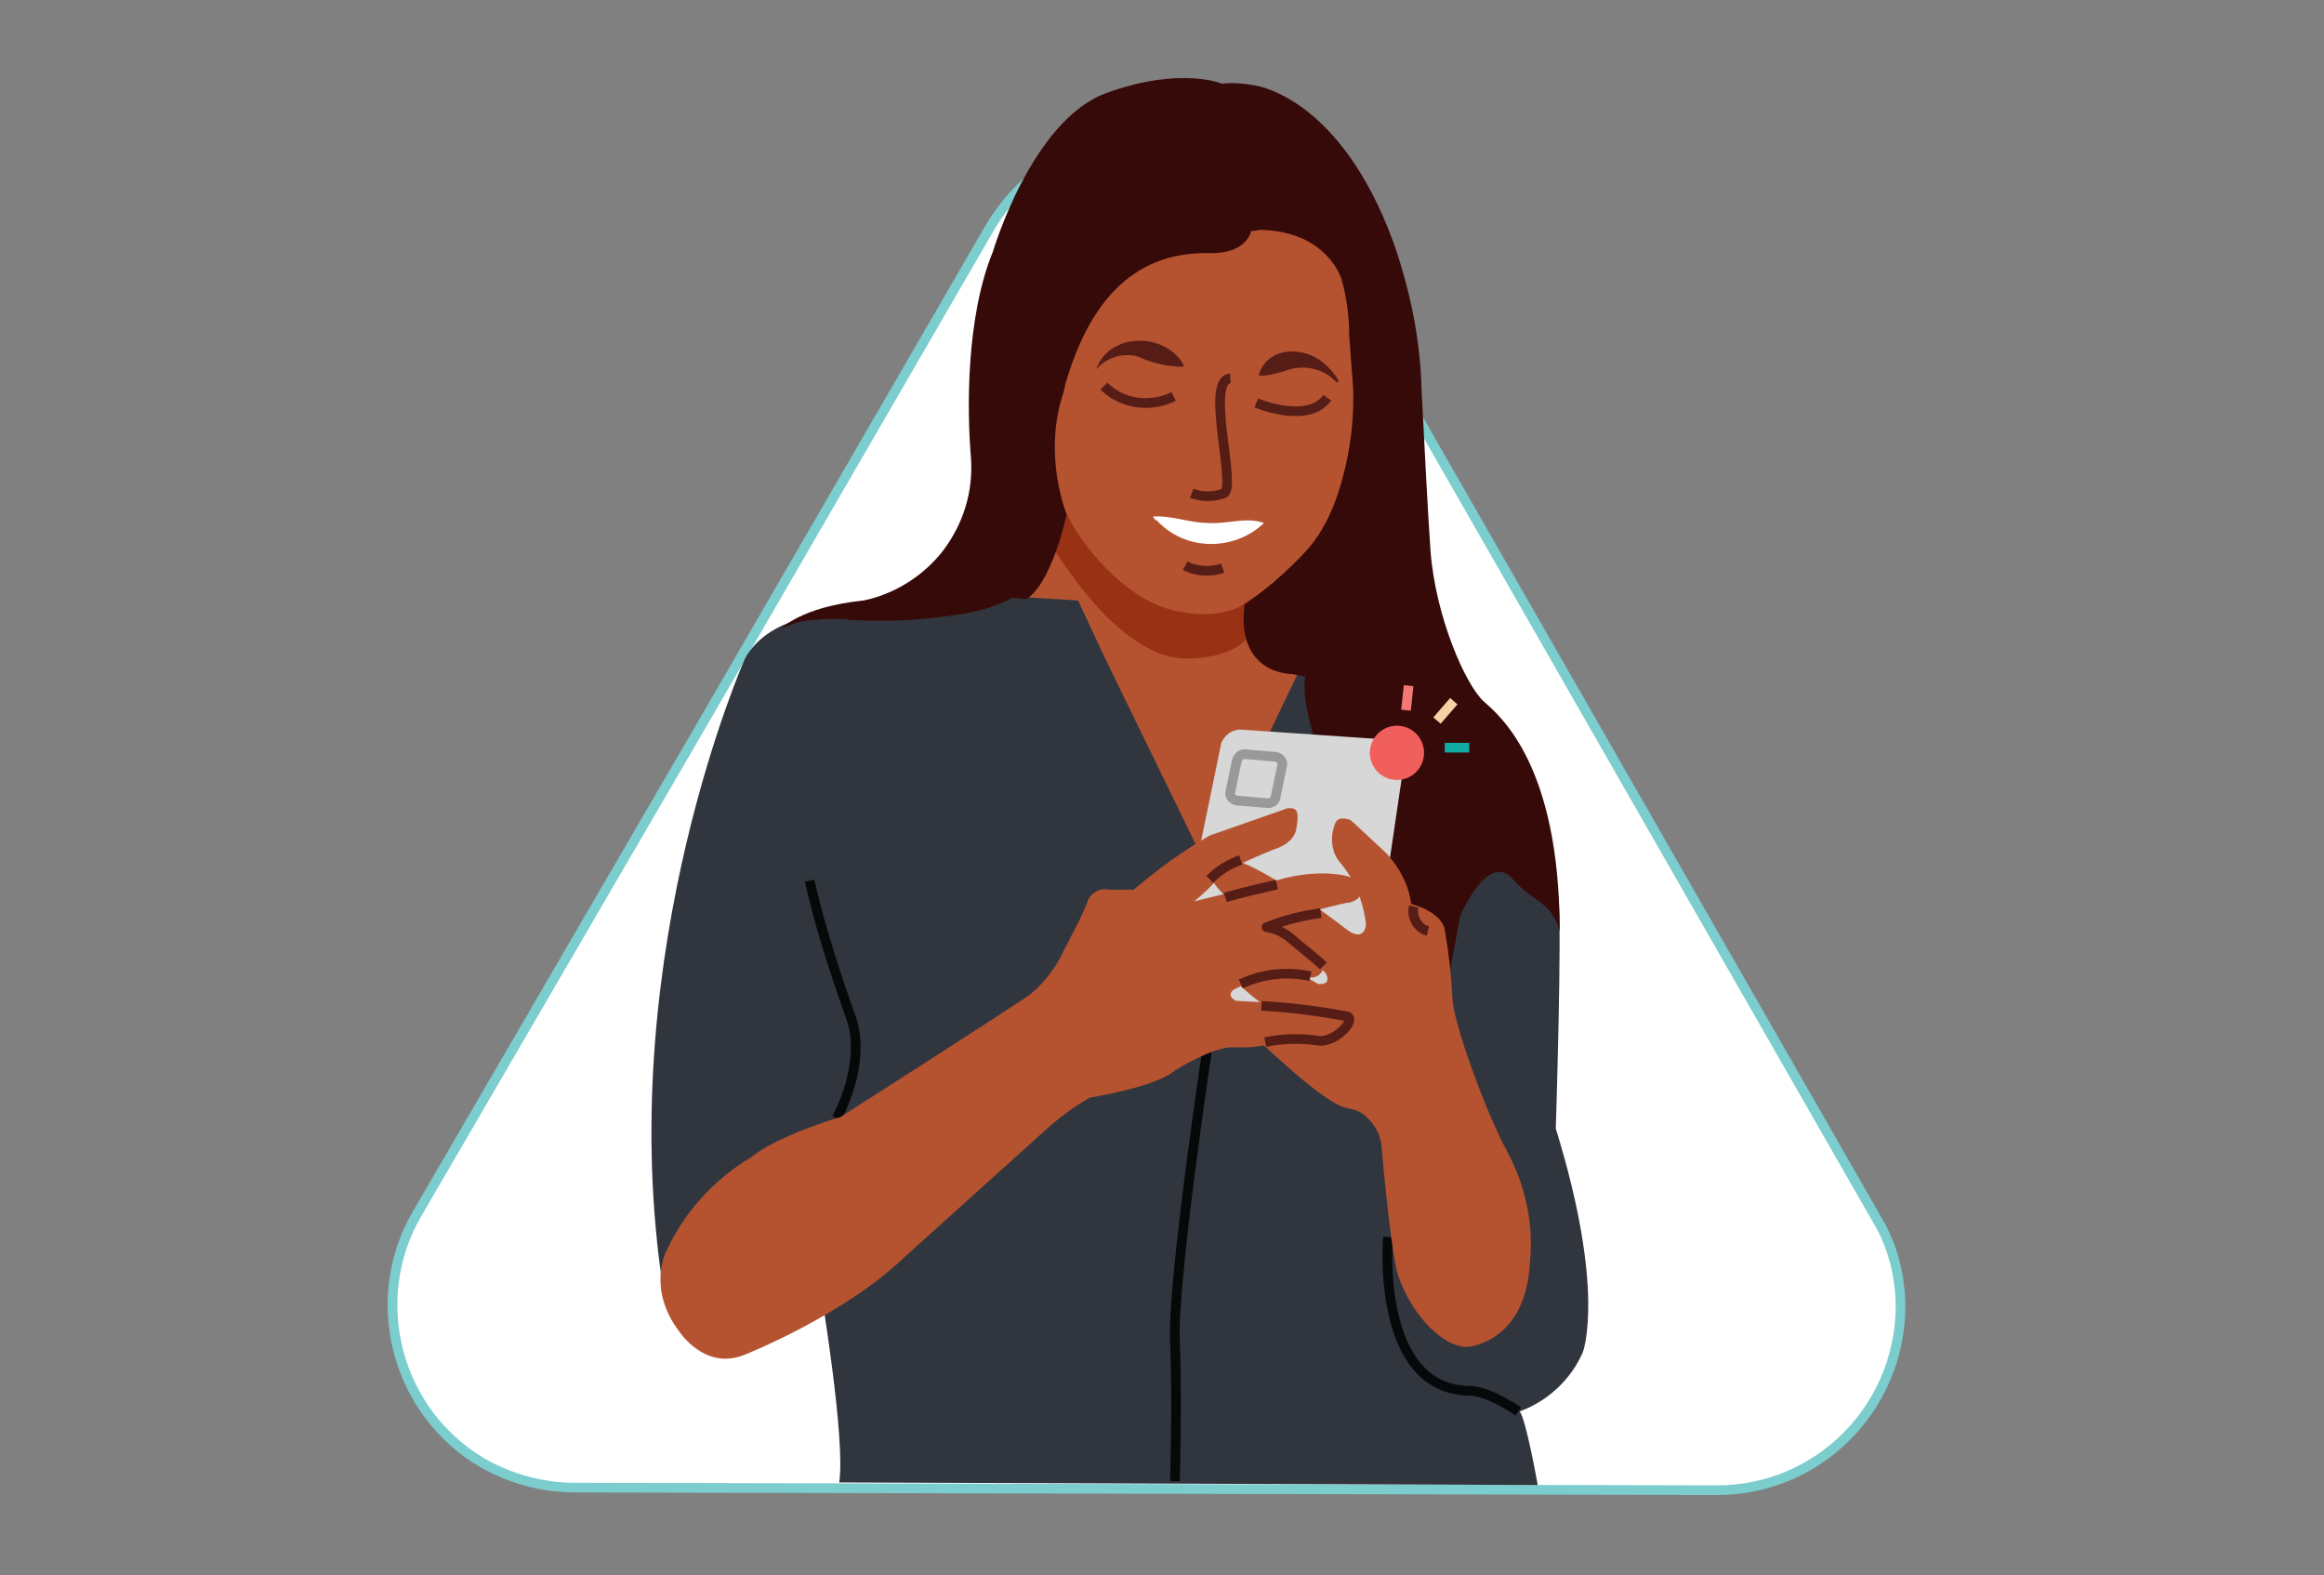
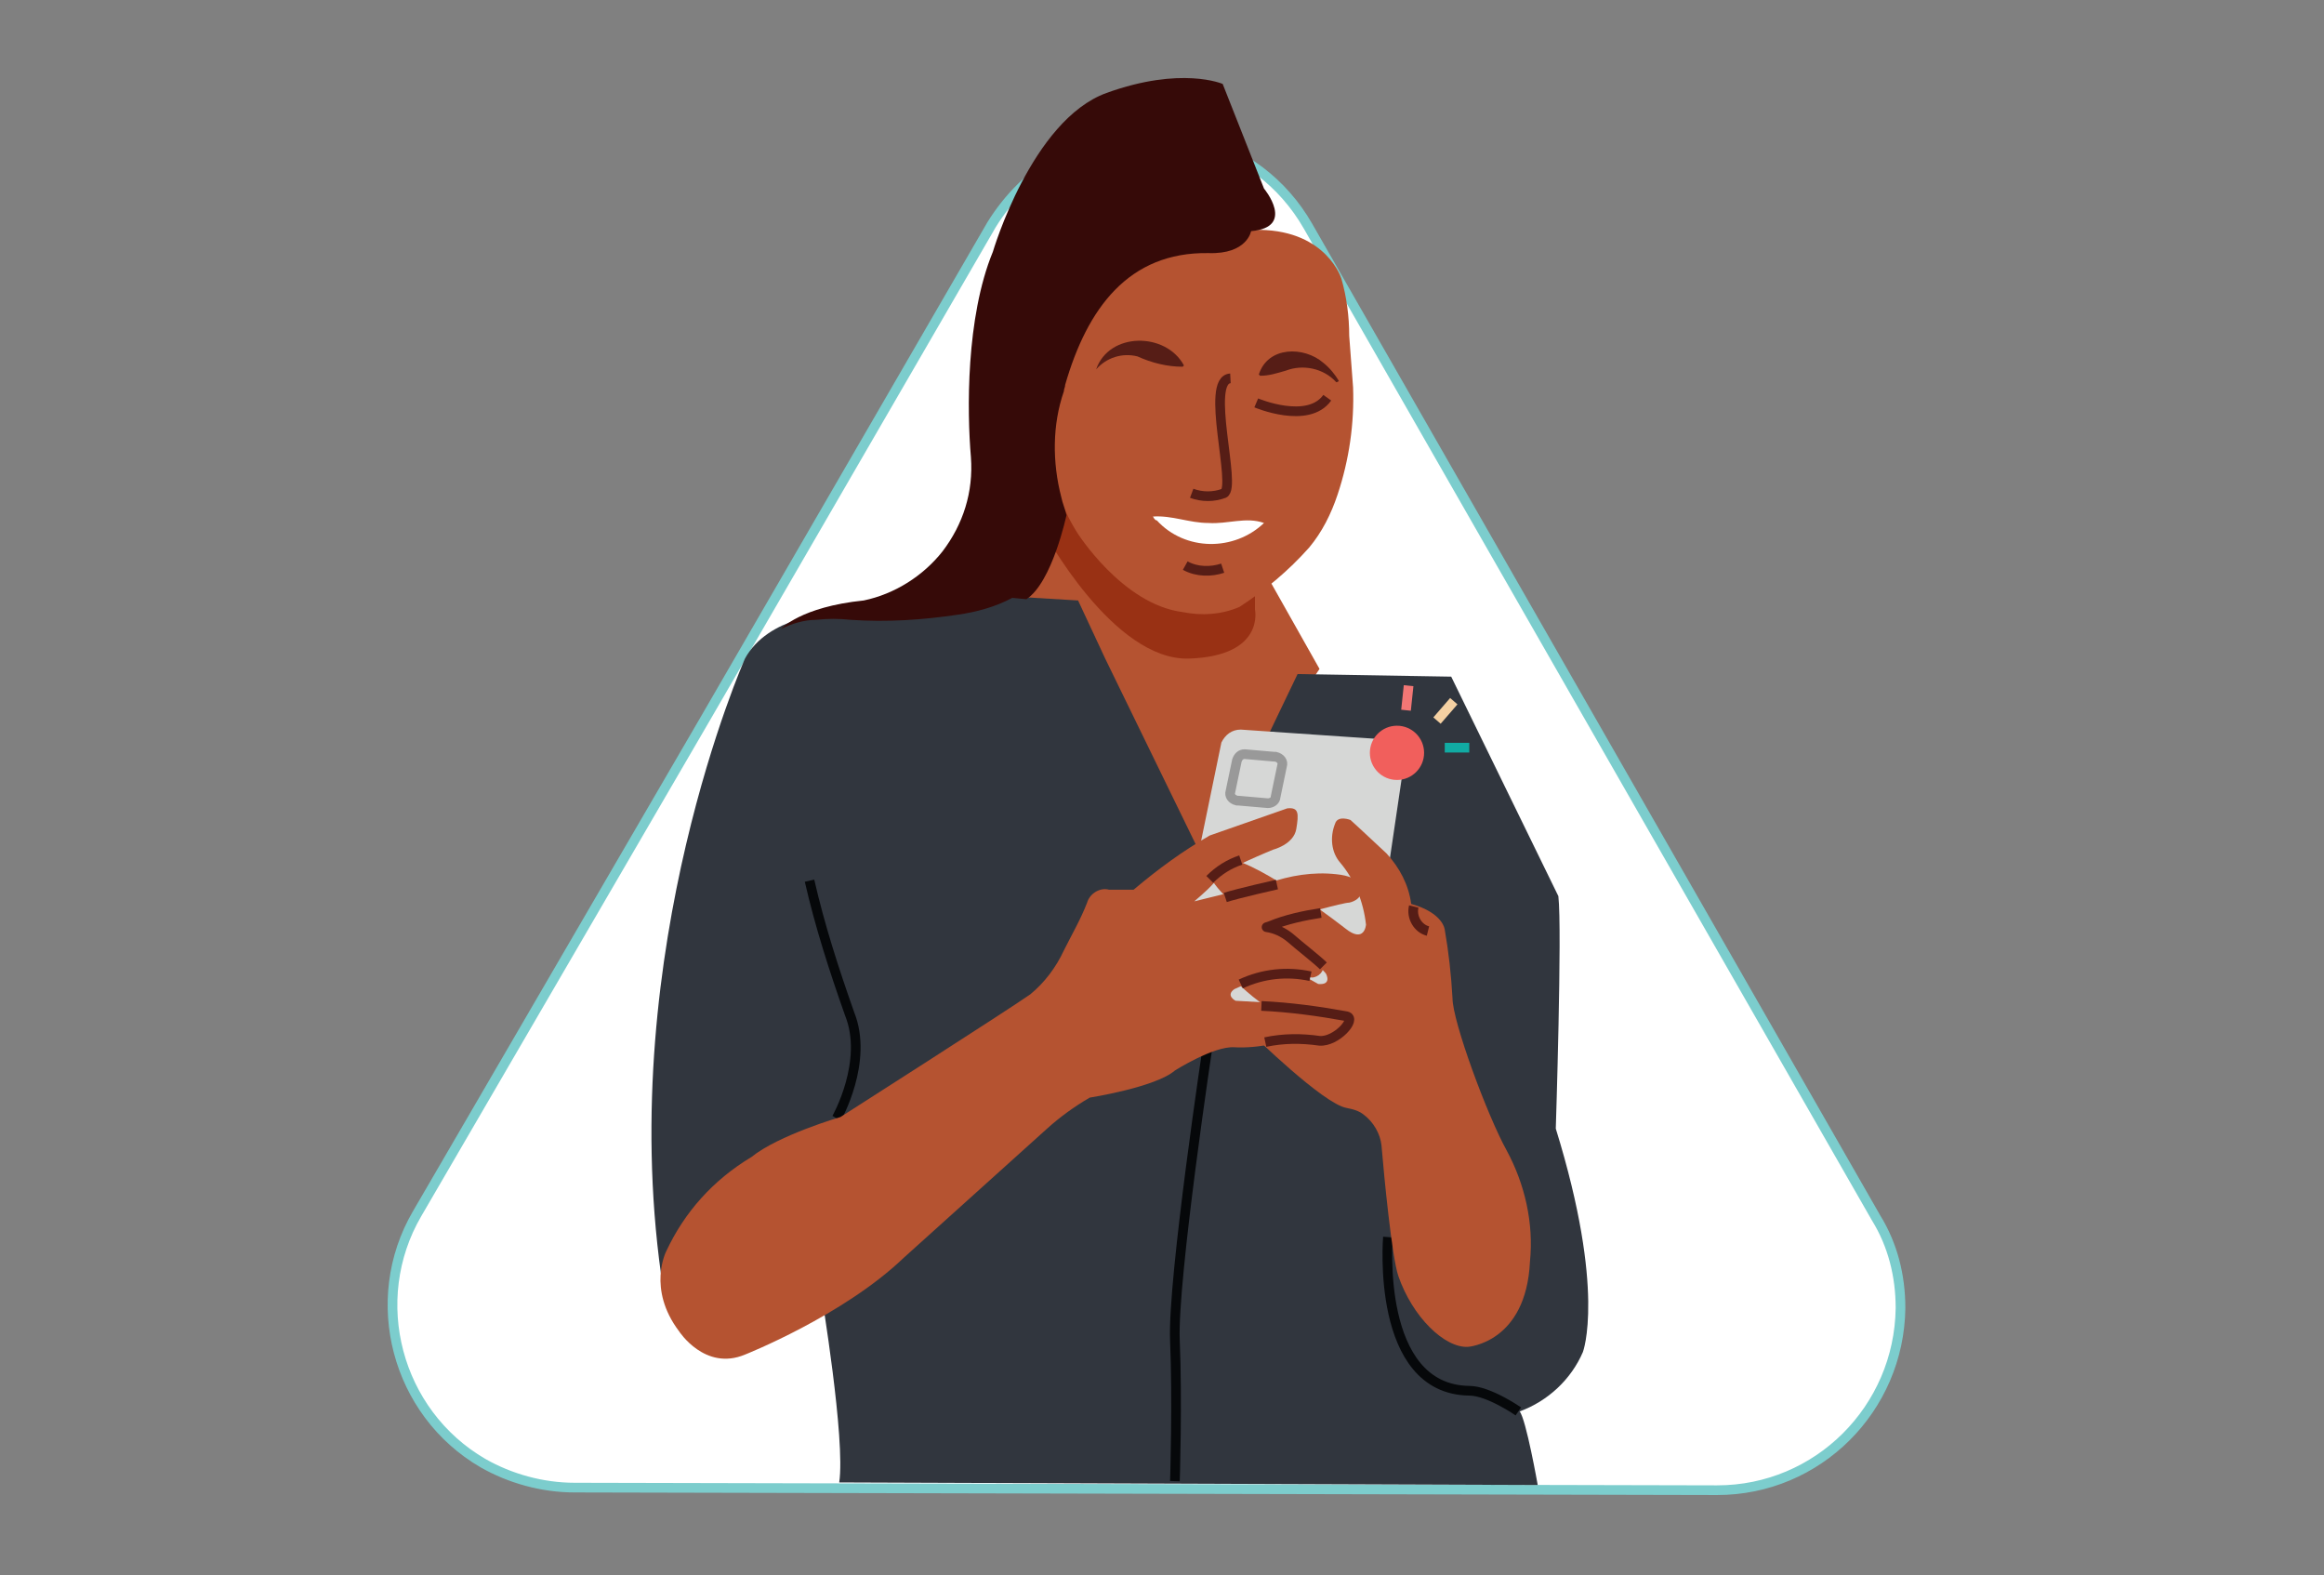
<svg xmlns="http://www.w3.org/2000/svg" version="1.1" id="Layer_1" x="0px" y="0px" viewBox="0 0 180 122" style="enable-background:new 0 0 180 122;" xml:space="preserve">
  <rect x="0" y="0" width="180" height="122" fill="#808080" stroke="none" />
  <style type="text/css">
	.st0{fill:#FFFFFF;stroke:#7CCDCD;stroke-width:0.75;stroke-miterlimit:10;}
	.st1{fill:#B55331;}
	.st2{fill:#31363E;}
	.st3{fill:none;stroke:#06080A;stroke-width:0.75;stroke-miterlimit:10;}
	.st4{fill:#993114;}
	.st5{fill:#360A08;}
	.st6{fill:#D6D7D6;}
	.st7{fill:none;stroke:#561D16;stroke-width:0.75;stroke-miterlimit:10;}
	.st8{fill:none;stroke:#561D16;stroke-width:0.75;stroke-linejoin:round;}
	.st9{fill:none;stroke:#999999;stroke-width:0.75;stroke-miterlimit:10;}
	.st10{fill:#F15F5C;}
	.st11{fill:none;stroke:#11ABA3;stroke-width:0.75;stroke-miterlimit:10;}
	.st12{fill:none;stroke:#F37775;stroke-width:0.75;stroke-miterlimit:10;}
	.st13{fill:none;stroke:#F5D1A3;stroke-width:0.75;stroke-miterlimit:10;}
	.st14{fill:#561D16;}
	.st15{fill:#FFFFFF;}
</style>
  <g>
    <path id="Path" class="st0" d="M101.3,17.5c-3.9-6.8-12.5-9.1-19.3-5.2c-2.1,1.2-3.9,3-5.2,5.1L54.6,55.7L32.3,94   c-3.9,6.7-1.6,15.4,5.1,19.3c2.1,1.2,4.6,1.9,7.1,1.9l44.2,0.1l44.3,0.1c7.8,0,14.1-6.3,14.2-14.1c0-2.5-0.6-4.9-1.9-7l-22-38.4   L101.3,17.5z" />
    <polygon class="st1" points="81.9,37.7 78.4,46.2 92.8,65.9 102.2,51.8 96.9,42.4  " />
    <path class="st2" d="M85.6,51l-2.1-4.5l-5-0.3l-14.2,1.3c0,0-4.8,0.2-6.6,3.5c0,0-10,22.5-6.5,47.7l12.4,1.4c0,0,1.9,11.4,1.4,14.7   l54.1,0.2c0,0-0.9-5.1-1.4-5.7c2.2-0.8,4-2.5,4.9-4.6c0,0,1.8-4.7-2.1-17.3c0,0,0.5-15.4,0.2-18l-8.3-17l-11.9-0.2L93.4,67L85.6,51   z" />
    <path class="st3" d="M107.5,95.8c0,0-1,11.8,6.3,11.9c1.5,0,3.8,1.6,3.8,1.6" />
    <path class="st3" d="M91,114.7c0,0,0.2-6.2,0-10.9s2.6-23.2,2.6-23.2" />
    <path class="st3" d="M64.8,86.6c0,0,2.5-4.4,1-8.1c-1.2-3.4-2.3-6.8-3.1-10.3" />
    <path class="st4" d="M80.8,41.1c0,0,5.4,10.1,11.3,9.9s5.1-3.8,5.1-3.8v-2.1c0,0-11.9-3.4-13.4-6.9L80.8,41.1z" />
-     <path class="st5" d="M93.6,6.9c0,0,0.7-0.8,3.5-0.3c0,0,6.6,0.7,10.8,12.1c1.3,3.7,2.1,7.5,2.2,11.4c0.2,3.9,0.5,9.8,0.7,12.6   c0.4,5.1,2.7,10.3,4.1,11.6c1.1,1,5.9,4.7,5.9,17.8c-0.6-2.3-2.2-2.3-3.7-4.1c-1.9-2-4,2.9-4,2.9l-1.4,7.6c0,0-11.6-20.5-10.6-26.1   l-1-0.2c0,0-4.4,0.1-3.7-5.4c0,0,5.3-3.4,6.9-8.2s0.9-15.8-1-17.7c-2.2-2.2-3.8-3-5.7-2.9L93.6,6.9z" />
    <path class="st1" d="M81.4,27.9c-0.7,2-0.8,4.2-0.4,6.3c0.3,2.5,1.1,4.9,2.4,7c0,0,3.5,5.6,8.2,6.2c1.5,0.3,3,0.2,4.4-0.4   c2-1.3,3.8-2.8,5.4-4.6c1-1.2,1.7-2.6,2.2-4.1c0.9-2.7,1.3-5.5,1.2-8.3c-0.1-1.3-0.2-2.6-0.3-4c0-1.5-0.2-3-0.6-4.4   c0,0-1.1-3.7-6.3-3.8c-0.4,0-0.8,0-1.2-0.1C93.9,17.4,85.1,17,81.4,27.9z" />
    <path class="st5" d="M97.9,14.6c0,0,2.5,3-1,3.3c0,0-0.3,1.8-3.3,1.7c-6.2-0.1-9.4,4.3-11.1,10.2c0,0.2-0.1,0.3-0.1,0.5   c-0.9,2.6-0.9,5.5-0.2,8.2c0.1,0.5,0.3,0.9,0.4,1.4c0,0-1.1,5.2-3.1,6.5l-1.1-0.1c-1.3,0.7-2.8,1.1-4.2,1.3   c-2.7,0.4-5.5,0.6-8.3,0.4c-0.9-0.1-1.8-0.1-2.7,0c-0.9,0-1.9,0.3-2.7,0.7c0,0,1.5-1.7,6.4-2.2c2.4-0.5,4.6-1.9,6.1-3.8   c1.6-2.1,2.4-4.6,2.2-7.3c-0.3-3.5-0.4-10.8,1.7-15.9c0,0,3-10.2,8.8-12.3s9-0.7,9-0.7L97.9,14.6z" />
    <path class="st6" d="M92.6,67.2l2-9.7c0.3-0.6,0.8-1,1.5-1l11.7,0.8c0.7,0.1,1.1,0.8,1,1.4l-3.1,21l-14.6-1.9L92.6,67.2z" />
    <path class="st1" d="M97,80.1c0,0,5.5,5.4,7.3,5.7c0.5,0.1,0.9,0.2,1.3,0.5c0.8,0.6,1.3,1.5,1.4,2.4c0.2,2.4,0.8,8.6,1.3,10.1   c1.1,3.2,3.6,5.6,5.4,5.5c0,0,4.5-0.3,4.8-6.6c0.3-3-0.4-6-1.8-8.6c-1.5-2.7-4.2-10-4.2-11.8c-0.1-1.8-0.3-3.6-0.6-5.3   c0,0-0.1-1.3-2.6-2c-0.2-1.5-0.9-2.8-1.9-3.9c-1.7-1.6-2.8-2.6-2.8-2.6s-1-0.4-1.2,0.3c-0.4,1-0.3,2.2,0.4,3c1.1,1.3,1.8,3,2,4.8   c0,0-0.1,1.5-1.6,0.3c0,0-6.5-5.1-9.1-5.4c0,0-3.4-0.2,0,3.1c0,0,6.6,4.5,7.6,5.8c0,0,0.5,0.9-0.6,0.8c0,0-3.5-2-3.9-2.1s-3-1-3-1   s-1.6,0.3-0.7,1.5c1,1.3,2.2,2.4,3.5,3.3c1.7,1.1-0.3,1.1-0.3,1.1S96,79.3,97,80.1z" />
    <path class="st1" d="M51.6,96.9c0,0-1.5,2.9,1,6.2c0,0,2,3.1,5.1,1.8c0,0,7.6-3,12.3-7.5l11.1-10c1-0.9,2.1-1.7,3.3-2.4   c0,0,5.1-0.8,6.6-2.1c0,0,3-1.9,4.6-1.8s4.7-0.3,4.9-1.6c0,0,0.6-1.3-1.3-1.8l-3.5-0.2c0,0-0.8-0.4-0.1-0.9c0,0,2.8-1.3,3.7-1.2   l2.3,0.3c0.5,0,1-0.5,0.9-1l0,0L99.4,72c-0.6-0.2-1.3-0.1-1.9,0.2l0,0l3-1.3c0,0,3.5-1,4-1c0,0,1.1-0.2,0.9-1.1   c0,0,0.1-0.9-1.9-1.1c-1.8-0.2-3.6,0.1-5.3,0.7l-5.7,1.4c0.7-0.6,1.4-1.2,1.9-1.9c0.3-0.5,4.2-2.1,4.2-2.1s1.6-0.4,1.8-1.6   s0.2-1.7-0.7-1.6l-6,2.1c-2.1,1.2-4,2.6-5.9,4.2c0,0-1.6,0-1.9,0c-0.7-0.2-1.5,0.3-1.7,1c-0.5,1.3-1.2,2.5-1.8,3.7   c-0.6,1.3-1.5,2.5-2.6,3.4c-1.7,1.2-14.7,9.5-14.7,9.5s-4.8,1.4-6.9,3.1C55.2,91.4,53,93.9,51.6,96.9z" />
    <path class="st7" d="M96.1,66.6c-0.9,0.3-1.7,0.8-2.4,1.5" />
    <path class="st7" d="M94.9,69.5c0.9-0.3,4-1,4-1" />
    <path class="st8" d="M102.3,70.7c-1.3,0.2-2.7,0.5-3.9,1l-0.3,0.1c0.7,0.1,1.3,0.4,1.8,0.8c0.8,0.7,2.1,1.7,2.6,2.2" />
    <path class="st7" d="M101.5,75.6c-1.8-0.4-3.7-0.2-5.4,0.6" />
    <path class="st7" d="M97.7,77.9c2.2,0.1,4.4,0.4,6.6,0.8c0.8,0.2-0.8,2-2.1,1.9c-1.4-0.2-2.8-0.2-4.2,0.1" />
    <path class="st7" d="M109.5,70.2c-0.2,0.8,0.3,1.7,1.1,1.9" />
    <path class="st9" d="M95.8,58.9l-0.5,2.4c-0.1,0.3,0.1,0.6,0.5,0.7h0.1l2.3,0.2c0.3,0,0.6-0.2,0.6-0.5l0.5-2.4   c0.1-0.3-0.1-0.6-0.5-0.7h-0.1l-2.3-0.2C96.1,58.4,95.9,58.6,95.8,58.9z" />
    <circle class="st10" cx="108.2" cy="58.3" r="2.1" />
    <line class="st11" x1="113.8" y1="57.9" x2="111.9" y2="57.9" />
    <line class="st12" x1="108.9" y1="55" x2="109.1" y2="53.1" />
    <line class="st13" x1="111.3" y1="55.8" x2="112.6" y2="54.3" />
    <path class="st14" d="M103.5,29.6c-1-1.1-2.6-1.4-3.9-0.9c-0.7,0.2-1.3,0.4-2,0.4L97.5,29c0.7-2.2,3.5-2.2,5-0.9   c0.5,0.4,0.9,0.9,1.2,1.4C103.6,29.6,103.5,29.6,103.5,29.6z" />
-     <path class="st14" d="M84.9,28.6c1-2.9,5.4-2.9,6.8-0.3l-0.1,0.1c-1.2,0-2.4-0.3-3.5-0.8C86.9,27.3,85.7,27.7,84.9,28.6L84.9,28.6   L84.9,28.6z" />
-     <path class="st7" d="M85.5,29.9c1.4,1.4,3.6,1.7,5.4,0.8" />
+     <path class="st14" d="M84.9,28.6c1-2.9,5.4-2.9,6.8-0.3l-0.1,0.1c-1.2,0-2.4-0.3-3.5-0.8C86.9,27.3,85.7,27.7,84.9,28.6L84.9,28.6   z" />
    <path class="st7" d="M97.3,31.2c0,0,4,1.7,5.5-0.4" />
    <path class="st15" d="M89.3,40c1.5-0.1,2.8,0.5,4.3,0.5c1.5,0.1,2.9-0.5,4.3,0c-2.3,2.2-6.1,2.2-8.3-0.2   C89.5,40.3,89.4,40.2,89.3,40L89.3,40z" />
    <path class="st7" d="M91.8,43.8c0.9,0.5,2,0.5,2.9,0.2" />
    <path class="st7" d="M95.3,29.3c-2,0.1,0.5,8.4-0.5,8.9c-0.8,0.3-1.7,0.3-2.5,0" />
  </g>
</svg>